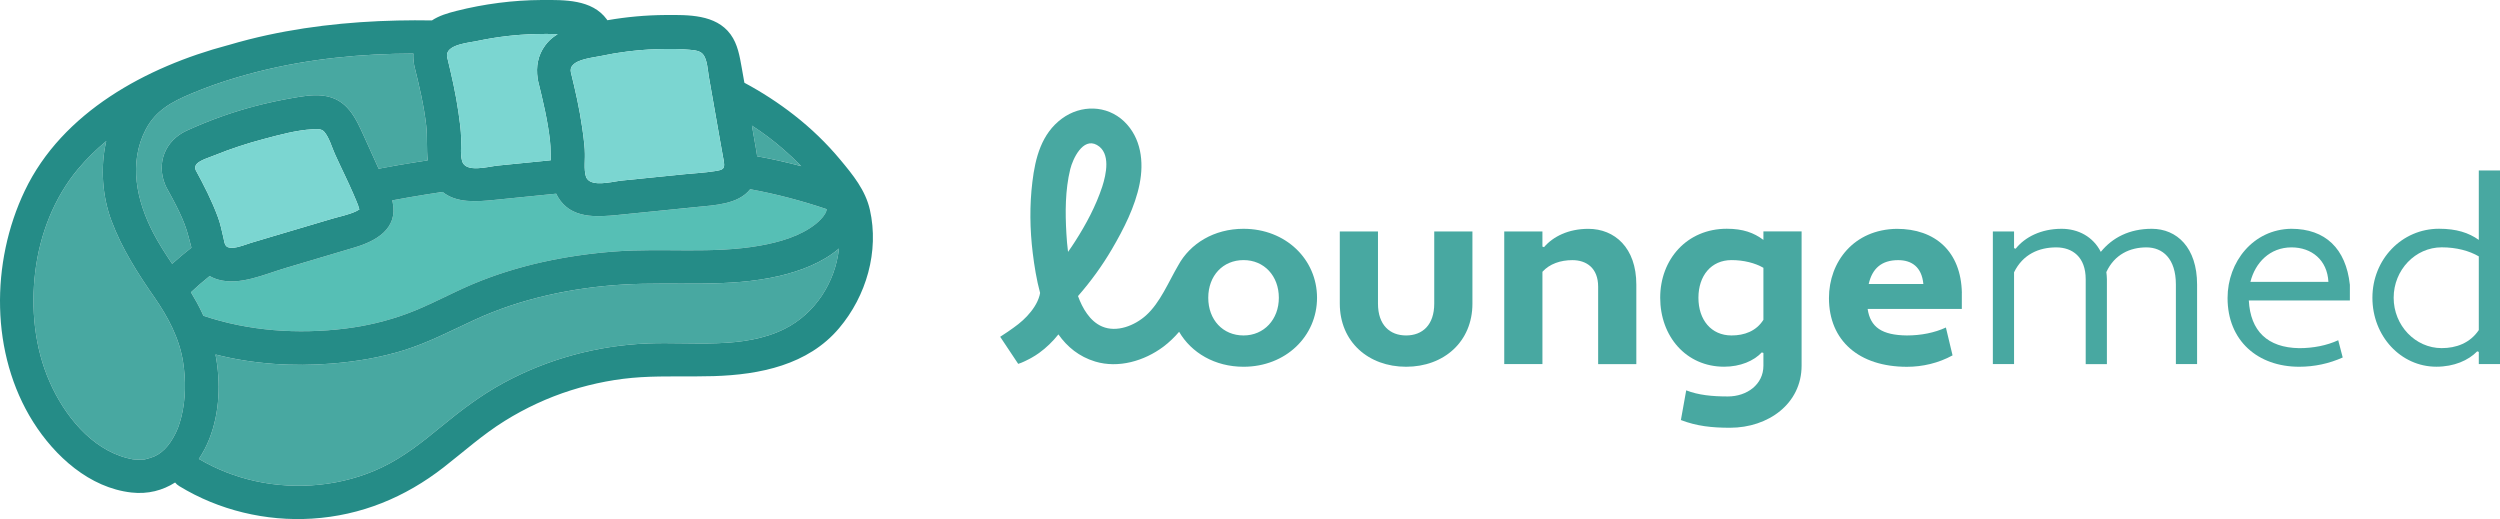
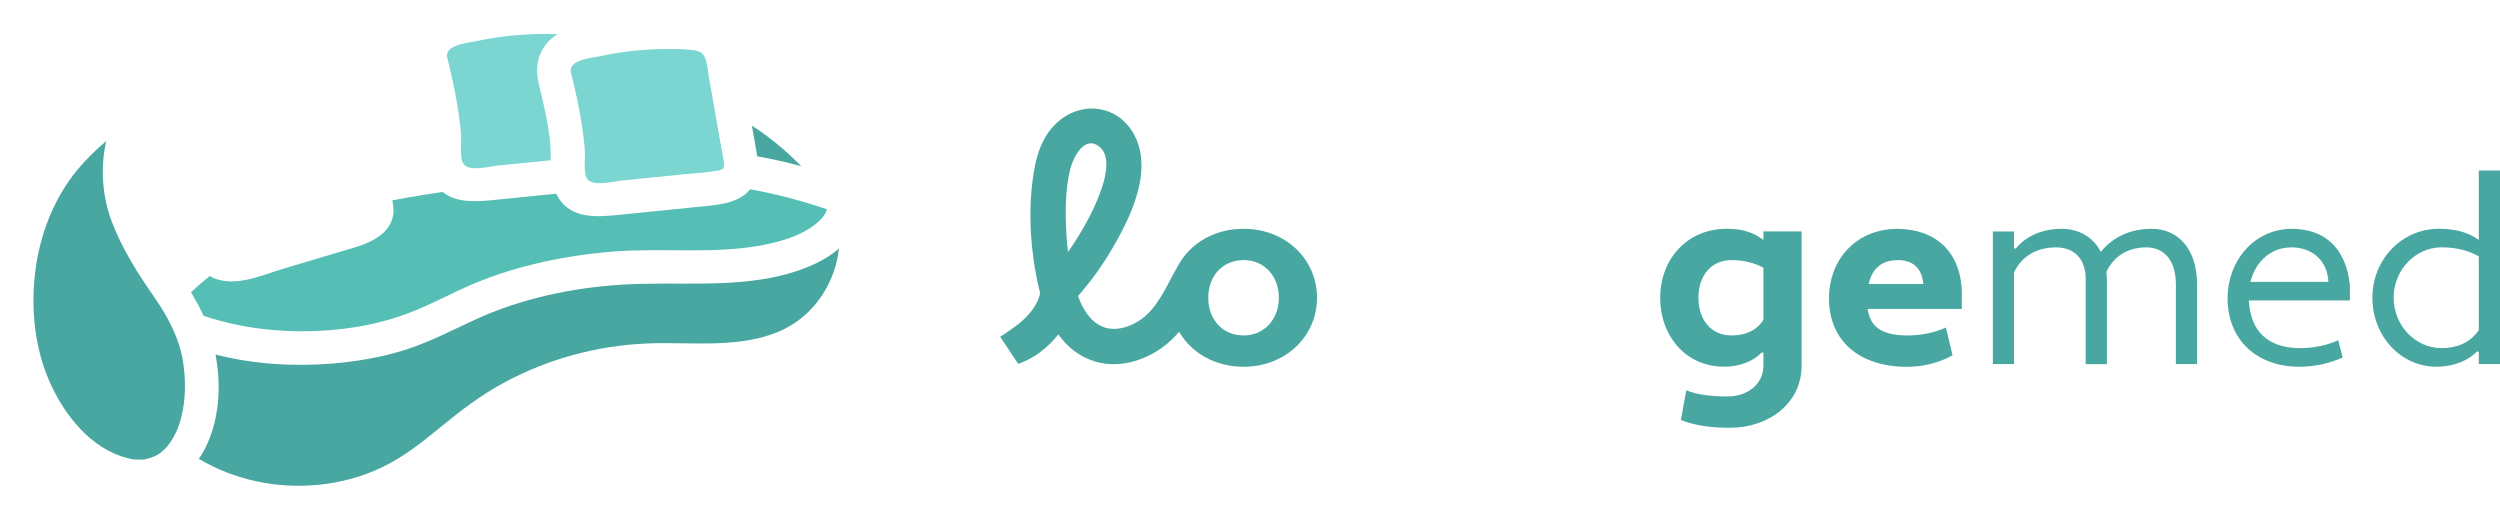
<svg xmlns="http://www.w3.org/2000/svg" id="Layer_2" viewBox="0 0 544.71 113.1">
  <defs>
    <style>
      .cls-1 {
        fill: #258c87;
      }

      .cls-2 {
        fill: #7bd6d1;
      }

      .cls-3 {
        fill: #56bfb5;
      }

      .cls-4 {
        fill: #48a8a1;
      }
    </style>
  </defs>
  <g id="Layer_1-2" data-name="Layer_1">
    <g>
      <g>
        <path class="cls-3" d="M180.15,45.58c-.2.75-.12.62-.68,1.46-.29.43-1,1.18-1.69,1.73-3.38,2.71-8,4-12.21,4.75-10.38,1.84-21.11.47-31.57,1.27-10.53.8-21.04,2.95-30.8,7.03-4.92,2.06-9.59,4.72-14.61,6.56-4.3,1.58-8.83,2.65-13.38,3.21-10.3,1.27-21.02.54-30.88-2.79-.1-.23-.21-.46-.31-.68-.71-1.53-1.54-3-2.41-4.44,1.32-1.24,2.68-2.42,4.08-3.54.55.33,1.18.6,1.9.8,4.68,1.32,10.03-1.18,14.46-2.49,5.08-1.51,10.16-3.02,15.24-4.54,4.67-1.39,9.42-4.06,8.28-9.77-.03-.16-.07-.32-.12-.48,1.21-.23,2.42-.45,3.63-.66,2.45-.42,4.9-.82,7.36-1.18h0c3.02,2.47,7.4,2.13,11.26,1.74,4.5-.45,8.99-.91,13.48-1.36.12.26.25.5.4.75,2.83,4.75,8.35,4.36,13.09,3.88,5.64-.57,11.28-1.14,16.91-1.71,4.14-.42,9.25-.57,11.87-3.89,5.66,1.04,11.18,2.49,16.69,4.35Z" />
-         <path class="cls-4" d="M93.19,34.94c-.92.13-1.84.28-2.76.43-2.65.42-5.29.88-7.93,1.39-1-2.21-2-4.42-3-6.64-1.99-4.39-3.78-8.67-9.19-9.29-2.27-.26-4.55.17-6.79.56-2.57.45-5.11,1-7.64,1.65-5.22,1.35-10.3,3.18-15.2,5.42-4.7,2.15-6.64,7.09-4.7,11.76,0,.02,0,.04.02.05.08.18.16.36.24.53,1.88,3.43,3.89,7.01,4.86,10.84.2.78.39,1.56.61,2.32-1.44,1.12-2.84,2.29-4.2,3.52-1.46-2.18-2.89-4.38-4.1-6.7-3.62-6.98-5.5-15.26-1.61-22.65,2.16-4.08,5.65-5.94,9.77-7.68,3.26-1.38,6.62-2.56,10.02-3.57,1.52-.45,3.05-.87,4.58-1.26,11.08-2.81,22.47-3.92,33.9-3.95-.05.74.01,1.49.13,2.26.02.16.05.33.09.5,1.05,4.25,2.09,8.58,2.58,12.94.28,2.47.05,5.08.32,7.57Z" />
        <path class="cls-4" d="M174.58,36.2c-3.17-.84-6.36-1.57-9.61-2.15-.11-.83-.26-1.65-.4-2.47-.25-1.4-.49-2.81-.74-4.21,2.39,1.55,4.69,3.27,6.88,5.18,1.33,1.16,2.63,2.38,3.87,3.65Z" />
        <path class="cls-4" d="M182.8,54.15c-.8,7.35-5.2,14.2-11.88,17.52-9.03,4.48-20.05,2.77-29.76,3.16-10.99.44-21.76,3.35-31.43,8.59-4.92,2.66-9.33,6.02-13.64,9.56-4.08,3.35-8.17,6.61-12.96,8.89-8.44,4.02-18.45,4.97-27.55,2.94-4.34-.97-8.42-2.57-12.25-4.82.92-1.36,1.69-2.84,2.3-4.4,2.23-5.7,2.5-12.2,1.32-18.35,8.22,2.11,16.93,2.66,25.32,1.98,5.3-.43,10.6-1.31,15.69-2.89,5.38-1.67,10.35-4.29,15.45-6.64,10.07-4.64,21.23-7.01,32.26-7.68,11.36-.68,22.99.73,34.18-1.89,4.45-1.05,9.38-2.87,12.95-5.97Z" />
        <path class="cls-4" d="M39.52,90.81c-.49,1.9-.91,3.07-1.85,4.68-.73,1.24-1.53,2.24-2.52,3.02-1.02.82-1.96,1.17-3.33,1.51-.73.18-.08.07-.66.1-.38.02-.76.03-1.14.02-1.08-.02-1.2-.06-2.28-.33-7.94-2.02-13.75-9.41-16.92-16.6-3.29-7.46-4.13-15.98-3.14-24.02.98-8.06,4.09-16.13,9.35-22.39,1.86-2.21,3.92-4.22,6.12-6.06-1.34,5.76-.84,12.1,1.15,17.4,2.28,6.06,5.68,11.38,9.35,16.66,2.94,4.24,5.43,8.89,6.24,14.06.62,3.96.58,8.15-.37,11.95Z" />
-         <path class="cls-1" d="M189.53,45.69c-.97-4.26-3.68-7.57-6.43-10.87-2.99-3.6-6.38-6.86-10.07-9.74-3.42-2.67-7.05-5.02-10.84-7.05-.19-1.07-.38-2.15-.57-3.23-.46-2.56-.87-5.15-2.44-7.31-3.22-4.4-9.29-4.25-14.2-4.22-4.22.03-8.47.41-12.64,1.14-.04-.06-.08-.13-.13-.19C128.99-.18,122.93-.02,118.02,0c-6.24.03-12.53.85-18.58,2.38-1.94.49-3.77,1.04-5.33,2.07-2.49-.04-4.99-.04-7.48.02-10.88.24-21.83,1.45-32.39,4.12-1.51.38-3.01.8-4.5,1.24-.03,0-.06.01-.09.02C31.97,14.55,13.58,24.4,5.39,41.58c-7.43,15.57-7.51,35.53,1.84,50.36,4.73,7.49,12.28,14.34,21.4,15.37,3.6.41,6.82-.46,9.52-2.18.23.3.55.57.93.8,8.6,5.25,18.85,7.7,28.9,7.07,10.69-.67,20.28-4.63,28.69-11.18,4.4-3.43,8.53-7.15,13.28-10.1,4.53-2.82,9.37-5.07,14.45-6.68,4.97-1.56,10.09-2.55,15.28-2.86,5.28-.31,10.57-.07,15.85-.23,10-.31,20.52-2.42,27.29-10.44,5.95-7.04,8.76-16.74,6.71-25.82ZM170.71,32.55c1.33,1.16,2.63,2.38,3.87,3.65-3.17-.84-6.36-1.57-9.61-2.15-.11-.83-.26-1.65-.4-2.47-.25-1.4-.49-2.81-.74-4.21,2.39,1.55,4.69,3.27,6.88,5.18ZM124.72,14.29h.01c.52-.68,1.56-1.1,2.68-1.4,1.32-.35,2.75-.52,3.61-.71h.02c.58-.12,1.16-.24,1.74-.34h.01c.61-.13,1.24-.23,1.86-.32h0c2.96-.48,5.96-.74,8.97-.82h.15c2.16-.05,4.37-.07,6.52.15,1.15.11,2.45.2,3.09,1.26.35.59.56,1.33.7,2.1h0c.16.88.25,1.79.38,2.56.26,1.46.51,2.92.77,4.37.09.55.19,1.1.29,1.65.08.44.15.88.23,1.32.39,2.22.78,4.43,1.17,6.64.13.72.26,1.45.39,2.17.05.33.11.65.17.98.11.66.48,1.9.21,2.56-.13.3-.42.48-.77.59-.42.14-.91.19-1.28.25-2.15.34-4.36.45-6.52.66-3.16.32-6.33.64-9.49.96-.01,0-.03.01-.04,0-1.01.11-2.01.21-3.02.31-.4.04-.79.08-1.19.12-.14.01-.29.03-.45.06h-.01c-2.03.3-5.76,1.2-6.99-.43-.01-.02-.02-.04-.04-.06-.11-.16-.2-.35-.26-.57-.05-.17-.08-.33-.11-.5-.04-.21-.07-.43-.09-.64-.09-.99-.01-2.02,0-3.01.02-.24.02-.46,0-.69,0-.66-.05-1.31-.11-1.96-.12-1.25-.29-2.5-.47-3.74-.58-4.07-1.49-8.09-2.47-12.08-.12-.58.02-1.05.32-1.44ZM97.41,11.8c.35-2.16,4.84-2.5,6.66-2.89.02,0,.03-.01.05-.01,4.13-.87,8.31-1.36,12.53-1.47,1.61-.04,3.25-.06,4.87.02-.68.4-1.31.87-1.89,1.45-.3.31-.59.64-.86,1.01-.78,1.06-1.29,2.21-1.54,3.42-.27,1.22-.28,2.49-.08,3.78.03.19.06.39.1.58,1.05,4.26,2.09,8.59,2.58,12.95.05.42.08.84.1,1.26.06,1,.06,2.01.07,3.02-3.86.38-7.72.77-11.58,1.16-2.05.21-7.01,1.66-7.74-1-.1-.39-.17-.79-.2-1.2-.11-1.2.03-2.46,0-3.64-.04-1.91-.3-3.81-.58-5.7-.58-4.07-1.49-8.09-2.47-12.08-.05-.24-.05-.46-.02-.66ZM31.8,28.13c2.16-4.08,5.65-5.94,9.77-7.68,3.26-1.38,6.62-2.56,10.02-3.57,1.52-.45,3.05-.87,4.58-1.26,11.08-2.81,22.47-3.92,33.9-3.95-.05.74.01,1.49.13,2.26.02.16.05.33.09.5,1.05,4.25,2.09,8.58,2.58,12.94.28,2.47.05,5.08.32,7.57-.92.13-1.84.28-2.76.43-2.65.42-5.29.88-7.93,1.39-1-2.21-2-4.42-3-6.64-1.99-4.39-3.78-8.67-9.19-9.29-2.27-.26-4.55.17-6.79.56-2.57.45-5.11,1-7.64,1.65-5.22,1.35-10.3,3.18-15.2,5.42-4.7,2.15-6.64,7.09-4.7,11.76,0,.02,0,.04.02.05.08.18.16.36.24.53,1.88,3.43,3.89,7.01,4.86,10.84.2.78.39,1.56.61,2.32-1.44,1.12-2.84,2.29-4.2,3.52-1.46-2.18-2.89-4.38-4.1-6.7-3.62-6.98-5.5-15.26-1.61-22.65ZM78.32,45.61c-.2.13-.57.34-.69.4-1.66.79-3.61,1.15-5.35,1.67-3.96,1.17-7.91,2.35-11.86,3.52-.34.1-.67.2-1.01.3,0,0-.02.01-.03.01-1.57.47-3.15.94-4.72,1.41-1.03.31-2.75,1.05-4.09,1.07-.33.01-.63-.03-.9-.13-.48-.17-.67-.63-.8-1.17-.07-.27-.12-.57-.18-.86-.19-.81-.36-1.6-.56-2.39-.17-.69-.37-1.37-.62-2.06-1.31-3.57-3.05-6.99-4.87-10.32-.2-.41-.11-.98.19-1.31.81-.89,2.73-1.42,3.95-1.92,3.5-1.42,7.1-2.6,10.76-3.56,3.39-.9,7.02-1.9,10.54-2.1.94-.06,1.93-.17,2.56.54,1.09,1.25,1.65,3.34,2.32,4.83.72,1.6,1.49,3.2,2.25,4.81.63,1.33,1.25,2.67,1.83,4.02.2.46.4.92.59,1.39.14.33.27.66.4,1,.04.09.08.27.12.44.05.18.11.35.17.41ZM39.52,90.81c-.49,1.9-.91,3.07-1.85,4.68-.73,1.24-1.53,2.24-2.52,3.02-1.02.82-1.96,1.17-3.33,1.51-.73.18-.08.07-.66.1-.38.02-.76.03-1.14.02-1.08-.02-1.2-.06-2.28-.33-7.94-2.02-13.75-9.41-16.92-16.6-3.29-7.46-4.13-15.98-3.14-24.02.98-8.06,4.09-16.13,9.35-22.39,1.86-2.21,3.92-4.22,6.12-6.06-1.34,5.76-.84,12.1,1.15,17.4,2.28,6.06,5.68,11.38,9.35,16.66,2.94,4.24,5.43,8.89,6.24,14.06.62,3.96.58,8.15-.37,11.95ZM45.69,60.14c.55.33,1.18.6,1.9.8,4.68,1.32,10.03-1.18,14.46-2.49,5.08-1.51,10.16-3.02,15.24-4.54,4.67-1.39,9.42-4.06,8.28-9.77-.03-.16-.07-.32-.12-.48,1.21-.23,2.42-.45,3.63-.66,2.45-.42,4.9-.82,7.36-1.18h0c3.02,2.47,7.4,2.13,11.26,1.74,4.5-.45,8.99-.91,13.48-1.36.12.26.25.5.4.75,2.83,4.75,8.35,4.36,13.09,3.88,5.64-.57,11.28-1.14,16.91-1.71,4.14-.42,9.25-.57,11.87-3.89,5.66,1.04,11.18,2.49,16.69,4.35-.2.75-.12.62-.68,1.46-.29.43-1,1.18-1.69,1.73-3.38,2.71-8,4-12.21,4.75-10.38,1.84-21.11.47-31.57,1.27-10.53.8-21.04,2.95-30.8,7.03-4.92,2.06-9.59,4.72-14.61,6.56-4.3,1.58-8.83,2.65-13.38,3.21-10.3,1.27-21.02.54-30.88-2.79-.1-.23-.21-.46-.31-.68-.71-1.53-1.54-3-2.41-4.44,1.32-1.24,2.68-2.42,4.08-3.54ZM170.92,71.67c-9.03,4.48-20.05,2.77-29.76,3.16-10.99.44-21.76,3.35-31.43,8.59-4.92,2.66-9.33,6.02-13.64,9.56-4.08,3.35-8.17,6.61-12.96,8.89-8.44,4.02-18.45,4.97-27.55,2.94-4.34-.97-8.42-2.57-12.25-4.82.92-1.36,1.69-2.84,2.3-4.4,2.23-5.7,2.5-12.2,1.32-18.35,8.22,2.11,16.93,2.66,25.32,1.98,5.3-.43,10.6-1.31,15.69-2.89,5.38-1.67,10.35-4.29,15.45-6.64,10.07-4.64,21.23-7.01,32.26-7.68,11.36-.68,22.99.73,34.18-1.89,4.45-1.05,9.38-2.87,12.95-5.97-.8,7.35-5.2,14.2-11.88,17.52Z" />
        <path class="cls-2" d="M119.93,31.9c.06,1,.06,2.01.07,3.02-3.86.38-7.72.77-11.58,1.16-2.05.21-7.01,1.66-7.74-1-.1-.39-.17-.79-.2-1.2-.11-1.2.03-2.46,0-3.64-.04-1.91-.3-3.81-.58-5.7-.58-4.07-1.49-8.09-2.47-12.08-.05-.24-.05-.46-.02-.66.35-2.16,4.84-2.5,6.66-2.89.02,0,.03-.01.05-.01,4.13-.87,8.31-1.36,12.53-1.47,1.61-.04,3.25-.06,4.87.02-.68.4-1.31.87-1.89,1.45-.3.31-.59.64-.86,1.01-.78,1.06-1.29,2.21-1.54,3.42-.27,1.22-.28,2.49-.08,3.78.03.19.06.39.1.58,1.05,4.26,2.09,8.59,2.58,12.95.05.42.08.84.1,1.26Z" />
        <path class="cls-2" d="M157.7,36.46c-.13.3-.42.48-.77.59-.42.14-.91.19-1.28.25-2.15.34-4.36.45-6.52.66-3.16.32-6.33.64-9.49.96-.01,0-.03.01-.04,0-1.01.11-2.01.21-3.02.31-.4.04-.79.08-1.19.12-.14.01-.29.03-.45.06h-.01c-2.03.3-5.76,1.2-6.99-.43-.01-.02-.02-.04-.04-.06-.11-.16-.2-.35-.26-.57-.05-.17-.08-.33-.11-.5-.04-.21-.07-.43-.09-.64-.09-.99-.01-2.02,0-3.01.02-.24.02-.46,0-.69,0-.66-.05-1.31-.11-1.96-.12-1.25-.29-2.5-.47-3.74-.58-4.07-1.49-8.09-2.47-12.08-.12-.58.02-1.05.32-1.44h.01c.52-.68,1.56-1.1,2.68-1.4,1.32-.35,2.75-.52,3.61-.71h.02c.58-.12,1.16-.24,1.74-.34h.01c.61-.13,1.24-.23,1.86-.32h0c2.96-.48,5.96-.74,8.97-.82h.15c2.16-.05,4.37-.07,6.52.15,1.15.11,2.45.2,3.09,1.26.35.59.56,1.33.7,2.1h0c.16.88.25,1.79.38,2.56.26,1.46.51,2.92.77,4.37.09.55.19,1.1.29,1.65.08.44.15.88.23,1.32.39,2.22.78,4.43,1.17,6.64.13.72.26,1.45.39,2.17.05.33.11.65.17.98.11.66.48,1.9.21,2.56Z" />
-         <path class="cls-2" d="M78.32,45.61c-.2.13-.57.34-.69.4-1.66.79-3.61,1.15-5.35,1.67-3.96,1.17-7.91,2.35-11.86,3.52-.34.1-.67.2-1.01.3,0,0-.02.01-.03.01-1.57.47-3.15.94-4.72,1.41-1.03.31-2.75,1.05-4.09,1.07-.33.01-.63-.03-.9-.13-.48-.17-.67-.63-.8-1.17-.07-.27-.12-.57-.18-.86-.19-.81-.36-1.6-.56-2.39-.17-.69-.37-1.37-.62-2.06-1.31-3.57-3.05-6.99-4.87-10.32-.2-.41-.11-.98.19-1.31.81-.89,2.73-1.42,3.95-1.92,3.5-1.42,7.1-2.6,10.76-3.56,3.39-.9,7.02-1.9,10.54-2.1.94-.06,1.93-.17,2.56.54,1.09,1.25,1.65,3.34,2.32,4.83.72,1.6,1.49,3.2,2.25,4.81.63,1.33,1.25,2.67,1.83,4.02.2.46.4.92.59,1.39.14.33.27.66.4,1,.04.09.08.27.12.44.05.18.11.35.17.41Z" />
      </g>
      <g>
-         <path class="cls-4" d="M320.82,66.15c0,8.32-6.24,13.76-14.45,13.76s-14.45-5.43-14.45-13.76v-15.72h8.32v15.72c0,4.68,2.6,6.94,6.13,6.94s6.13-2.25,6.13-6.94v-15.72h8.32v15.72Z" />
-         <path class="cls-4" d="M327.75,50.43h8.32v3.3l.35.12c1.97-2.31,5.32-3.99,9.65-3.99,5.72,0,10.46,4.1,10.46,12.14v17.34h-8.32v-16.88c0-4.05-2.54-5.78-5.61-5.78-2.6,0-4.97.81-6.53,2.54v20.11h-8.32v-28.9Z" />
        <path class="cls-4" d="M384.22,76.9l-.35-.12c-1.73,1.85-4.68,3.12-8.21,3.12-8.32,0-13.93-6.65-13.93-15.03s5.84-15.03,14.51-15.03c3.53,0,5.9.87,7.98,2.43v-1.85h8.32v29.25c0,8.27-7.23,13.53-15.61,13.53-3.93,0-7.23-.35-10.69-1.68l1.16-6.47c2.66,1.04,5.66,1.33,9.07,1.33,4.16,0,7.75-2.6,7.75-6.7v-2.77ZM384.22,69.68v-11.33c-1.79-1.04-4.28-1.68-6.94-1.68-4.45,0-7.22,3.41-7.22,8.21s2.77,8.21,7.22,8.21c2.77,0,5.38-.93,6.94-3.41Z" />
        <path class="cls-4" d="M427.45,63.84v3.47h-20.52c.58,3.99,3.12,5.72,8.55,5.78,3.06,0,6.01-.58,8.5-1.73l1.45,6.07c-3.06,1.68-6.53,2.49-9.94,2.49-10.4,0-16.99-5.66-16.99-14.97,0-7.92,5.43-14.97,14.8-15.09,8.27,0,13.99,4.86,14.16,13.99ZM407.16,61.88h11.91c-.35-3.76-2.6-5.2-5.49-5.2-3.64,0-5.66,1.85-6.42,5.2Z" />
        <path class="cls-4" d="M478.71,79.33h-4.62v-17.34c0-5.66-2.89-8.09-6.42-8.09s-6.94,1.5-8.73,5.38c.06.52.12,1.04.12,1.56v18.5h-4.62v-18.5c0-4.85-2.89-6.94-6.42-6.94-3.76,0-7.28,1.5-9.19,5.43v20h-4.62v-28.9h4.62v3.64l.35.12c2.02-2.54,5.55-4.34,10-4.34,3.64,0,6.88,1.73,8.55,5.03,2.54-3.12,6.24-5.03,11.1-5.03,5.49,0,9.88,4.1,9.88,12.14v17.34Z" />
        <path class="cls-4" d="M512,61.99v3.47h-22.02c.35,6.65,4.05,10.29,10.98,10.4,3.06,0,6.01-.58,8.5-1.73l.98,3.76c-2.95,1.33-6.18,2.02-9.48,2.02-9.02,0-15.61-5.66-15.61-14.97,0-7.92,5.61-14.97,13.87-15.09,7.46,0,11.91,4.34,12.77,12.14ZM490.33,61.41h16.99c-.23-4.74-3.64-7.51-8.03-7.51-4.74,0-7.92,3.35-8.96,7.51Z" />
        <path class="cls-4" d="M540.09,52.28v-15.14h4.62v42.19h-4.62v-2.66l-.35-.12c-1.91,1.97-5.03,3.35-8.9,3.35-7.74,0-13.93-6.65-13.93-15.03s6.42-15.03,14.51-15.03c3.81,0,6.47.87,8.67,2.43ZM540.09,71.93v-16.07c-2.08-1.21-4.85-1.97-8.09-1.97-5.72,0-10.46,4.91-10.46,10.98s4.74,10.98,10.46,10.98c3.18,0,6.18-1.1,8.09-3.93Z" />
        <path class="cls-4" d="M270.95,49.85c-6.43,0-11.65,3.21-14.24,7.98-2.07,3.52-3.93,8.14-7.02,10.9-2.44,2.19-6.35,3.79-9.56,2.41-2.67-1.14-4.29-3.99-5.25-6.63,2.79-3.19,5.28-6.62,7.41-10.26,2.53-4.32,5.03-9.22,6.01-14.17.97-4.84.34-10.07-3.39-13.64-3.78-3.58-9.4-3.64-13.52-.61-4.47,3.28-5.82,8.56-6.45,13.79-.63,5.14-.55,10.38.08,15.53.34,2.74.81,5.75,1.6,8.68-.03.18-.06.37-.12.56-.46,1.7-1.54,3.23-2.73,4.5-.51.56-1.21,1.19-1.89,1.73,0,0-1.49,1.19-3.94,2.75-.01,0-.01.02-.03.02h.02s3.92,5.89,3.92,5.89l.63-.22c.15-.06.33-.15.53-.23.12-.06.25-.12.39-.18.28-.13.58-.28.9-.45.16-.09.33-.18.49-.27.53-.3,1.08-.64,1.62-1.03,1.58-1.14,2.98-2.51,4.2-4.04,1.92,2.72,4.51,4.85,8,5.91,5.09,1.54,10.72-.13,14.86-3.22,1.29-.97,2.42-2.07,3.44-3.26,2.66,4.57,7.78,7.62,14.04,7.62,9.19,0,16.01-6.65,16.01-15.03s-6.82-15.03-16.01-15.03ZM232.71,54.88c-.17-1.34-.29-2.66-.36-3.98-.27-4.61-.27-9.51.84-14.04.55-2.23,2.74-6.97,5.8-5.28,3.1,1.73,2.02,6.45,1.17,9.09-1.38,4.19-3.51,8.18-5.88,11.88-.51.8-1.02,1.56-1.57,2.33ZM270.95,73.09c-4.51,0-7.69-3.41-7.69-8.21s3.18-8.21,7.69-8.21,7.69,3.47,7.69,8.21-3.24,8.21-7.69,8.21Z" />
      </g>
    </g>
  </g>
</svg>